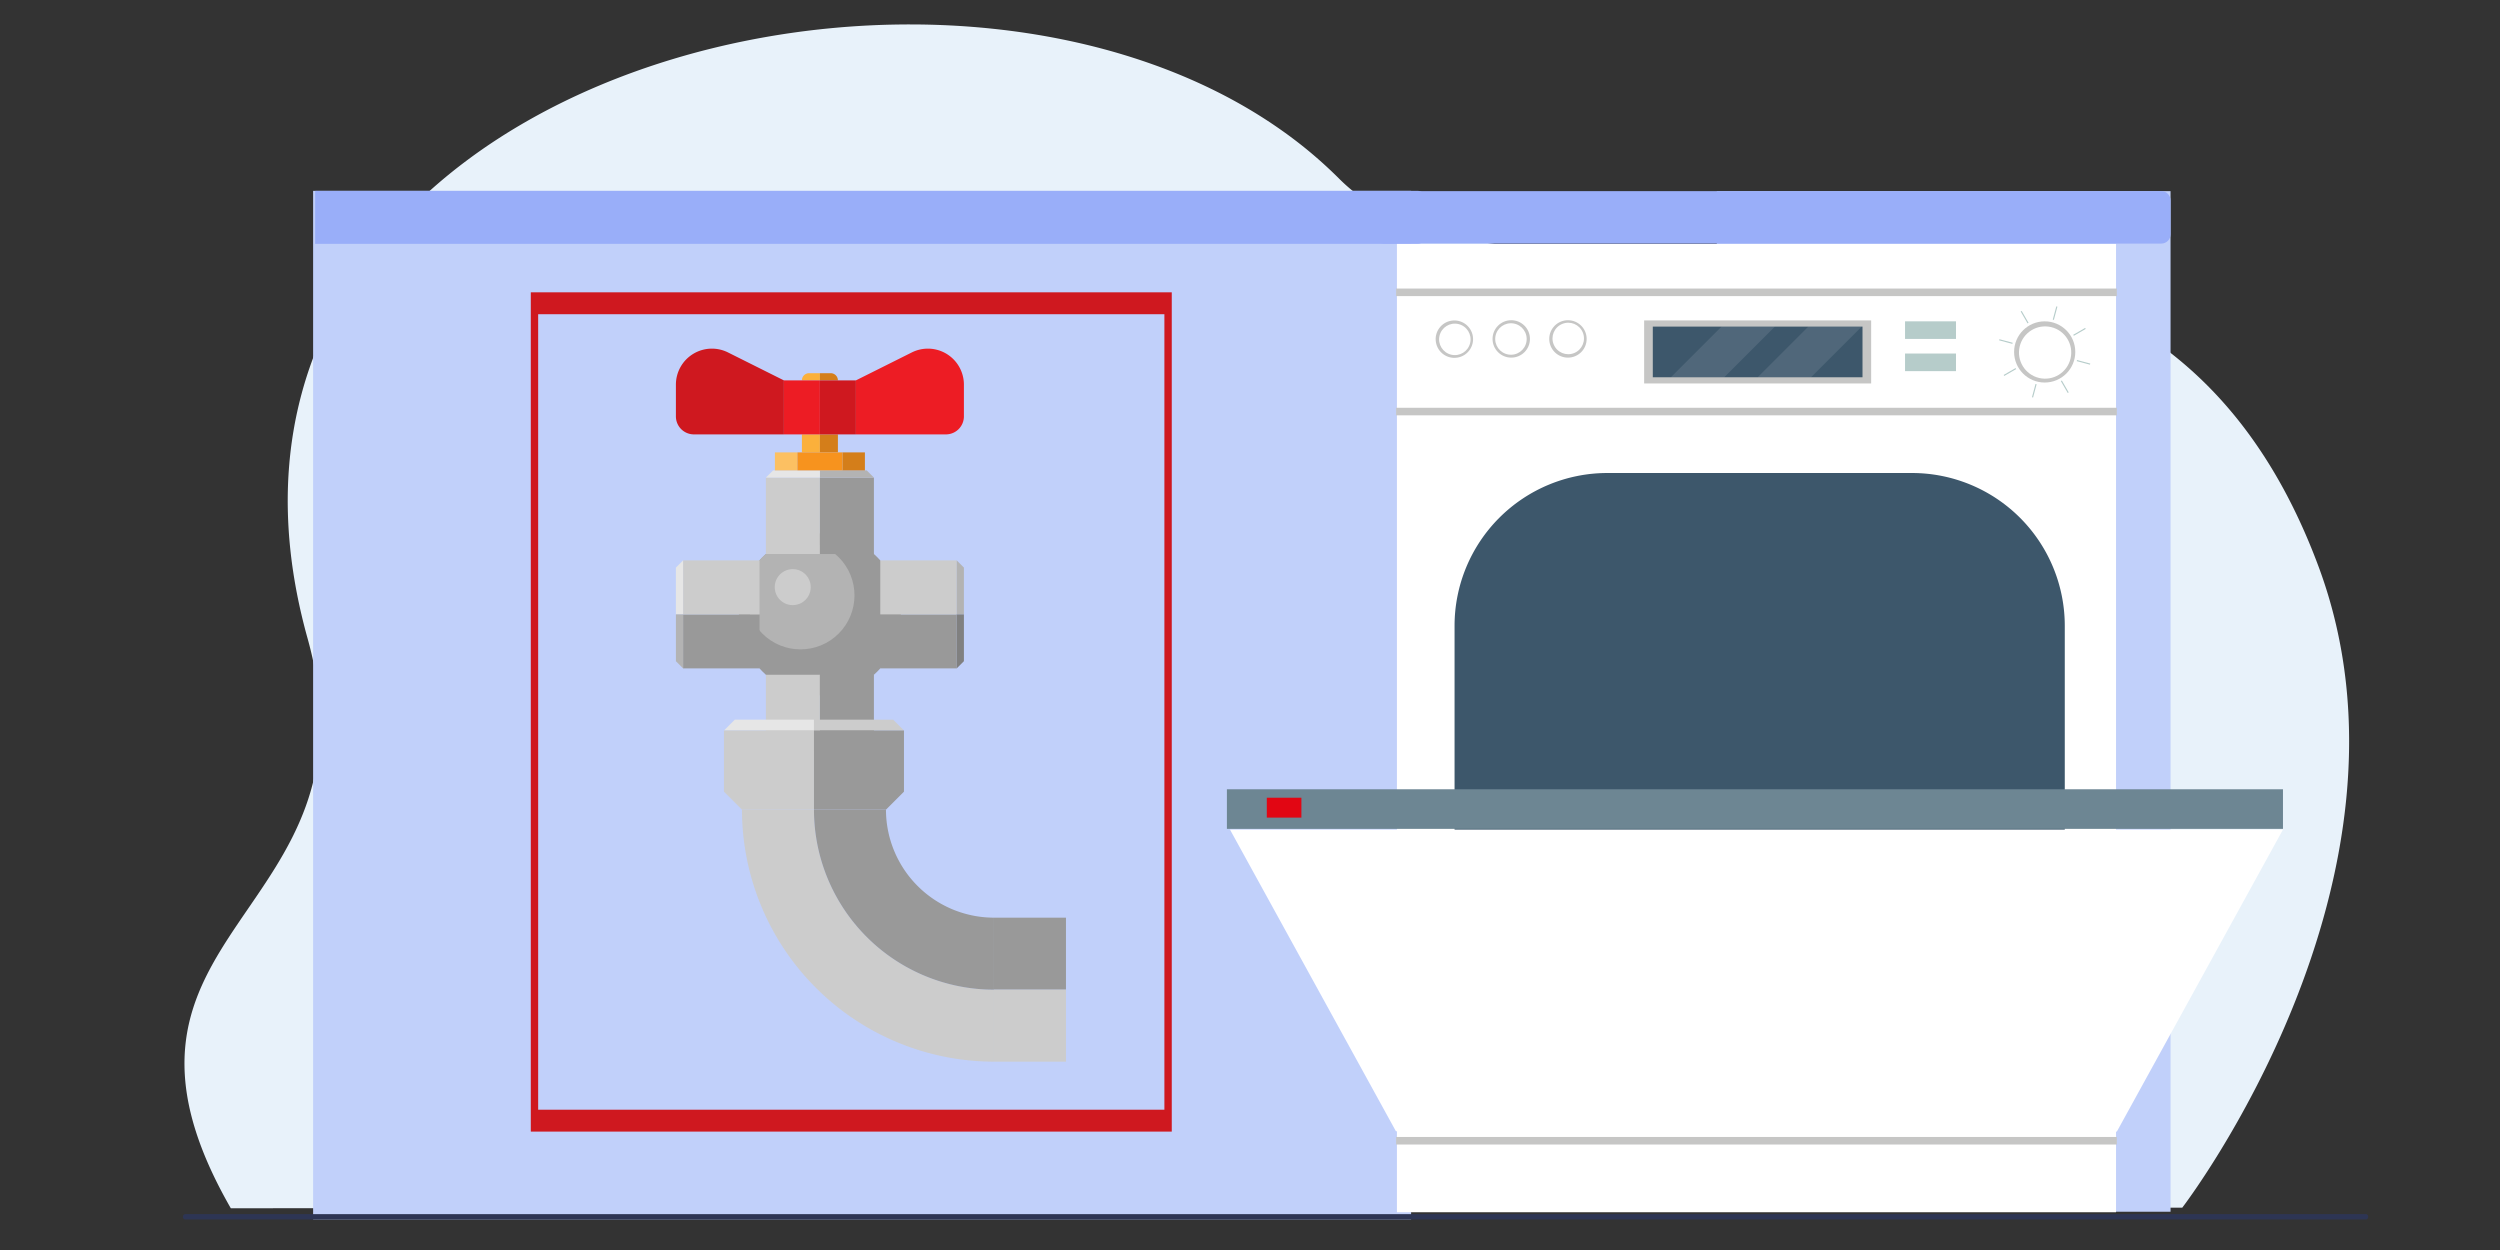
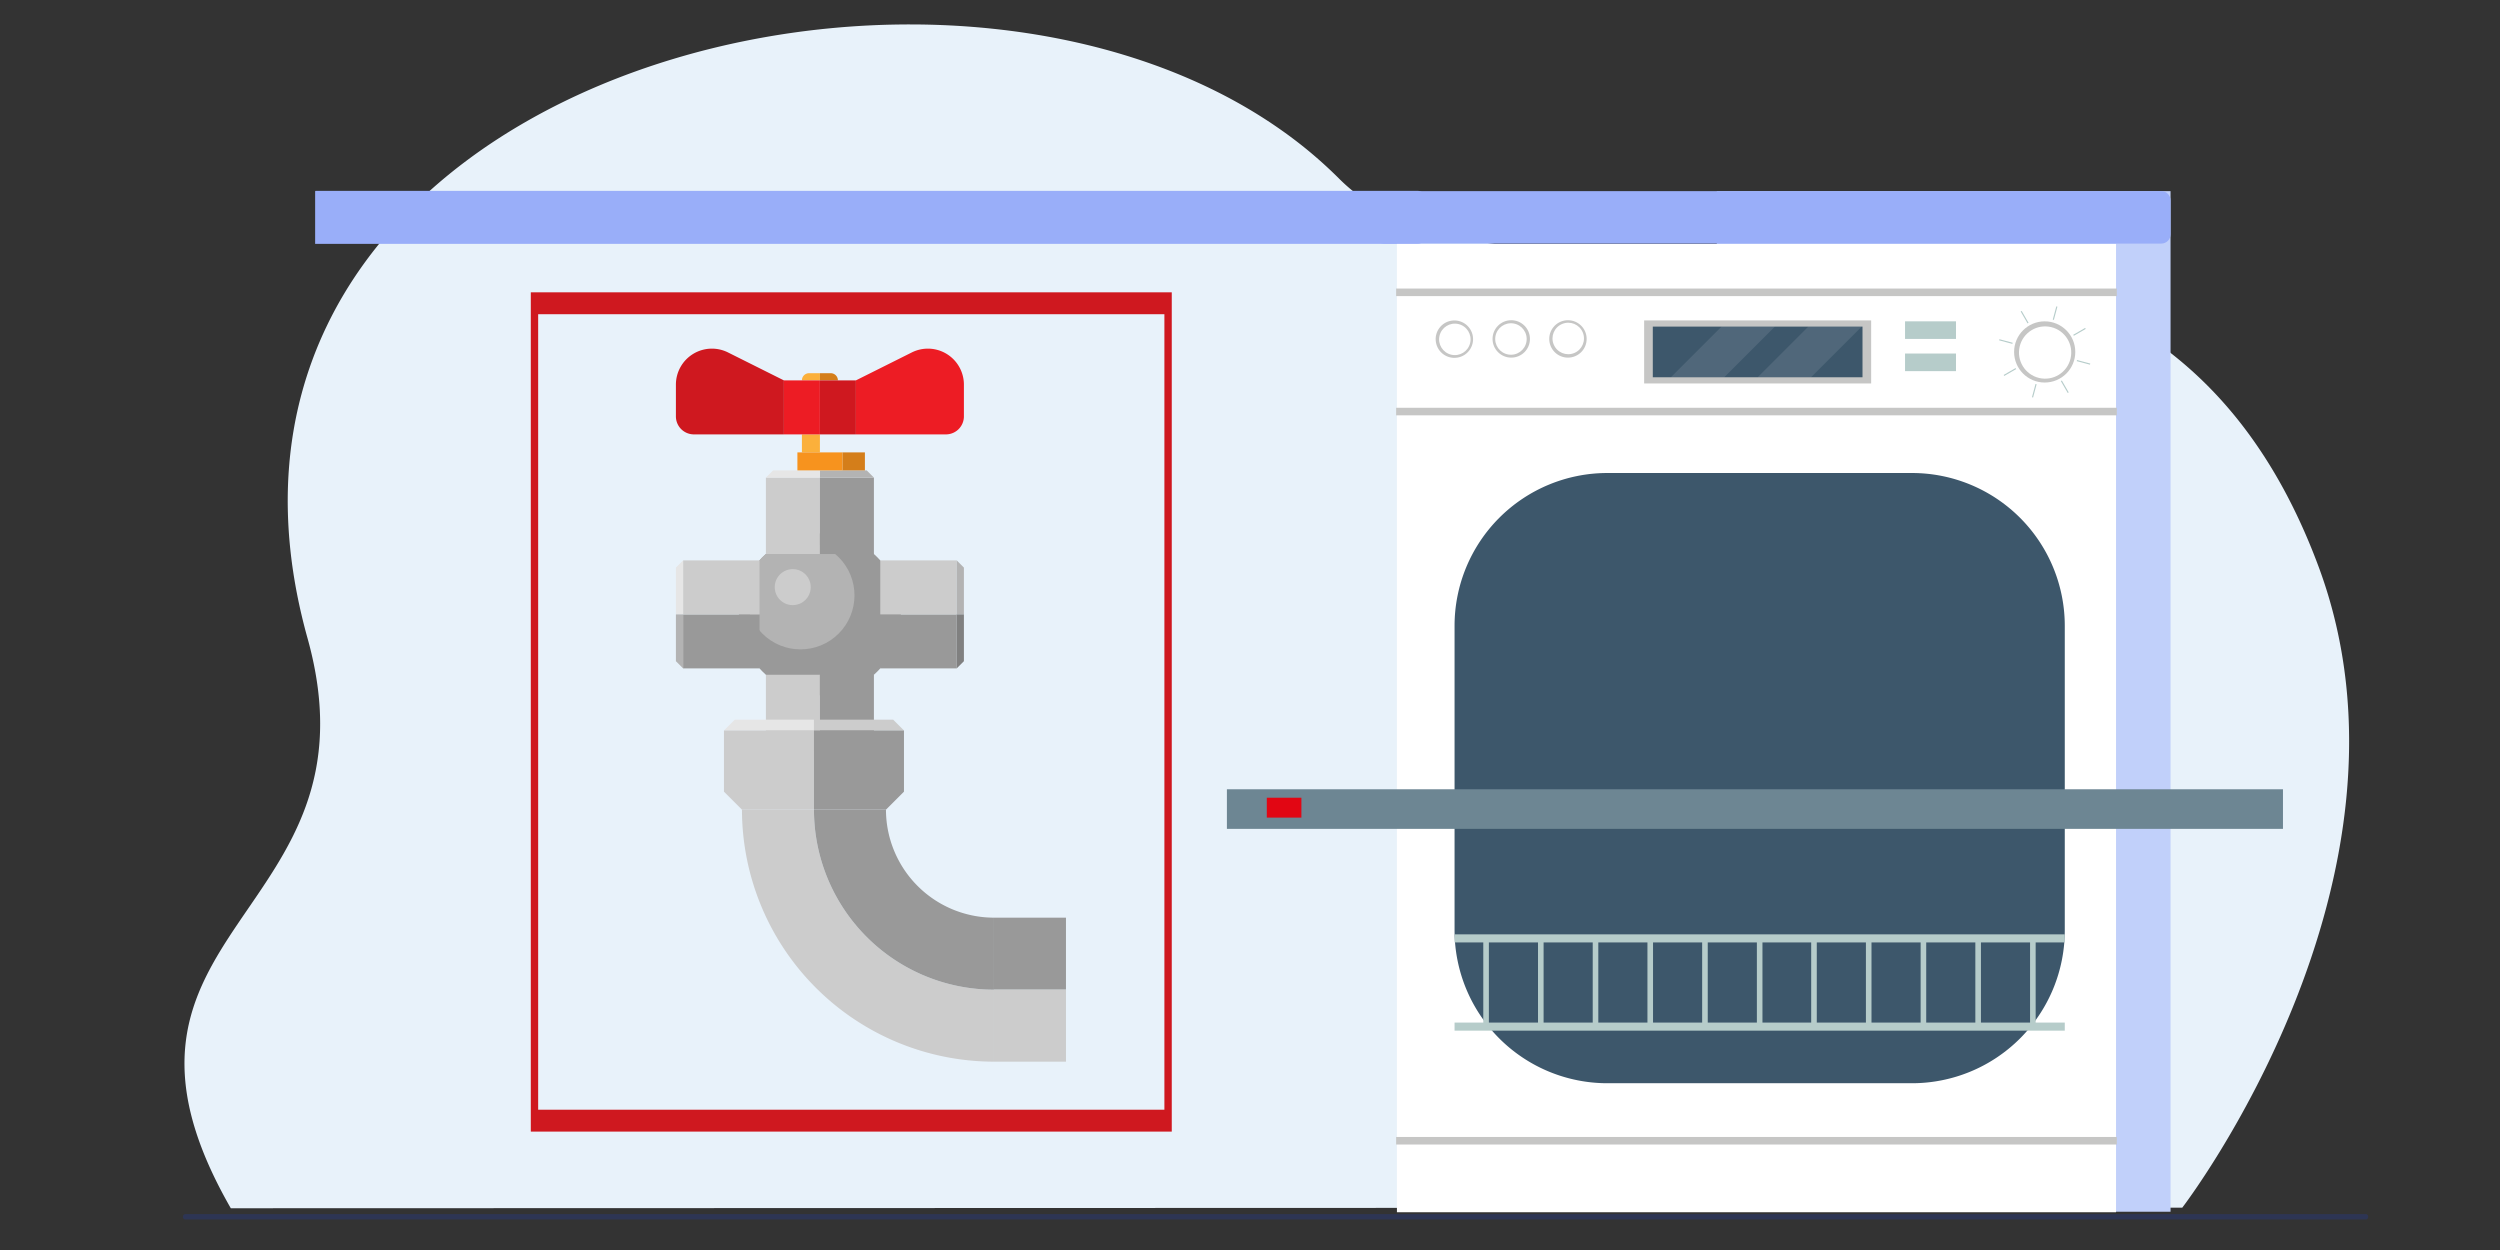
<svg xmlns="http://www.w3.org/2000/svg" xmlns:xlink="http://www.w3.org/1999/xlink" viewBox="0 0 1200 600">
  <rect x="0" y="0" width="1200" height="600" fill="#333333" stroke="none" />
  <path d="M110.788 579.958l936.702-.284s121.214-157.71 65.402-307.765C1020.405 23.256 736.7 179.748 642.715 85.697a211.01 211.01 0 0 0-27.686-23.243c-20.028-14.136-42.713-25.235-67.055-33.4C363.11-32.959 82.942 74.302 147.612 306.342c37.457 134.392-113.996 139.277-36.824 273.616z" fill="#e8f2fa" />
-   <path d="M150.297 91.609h527.037v493.708H150.297z" fill="#c1d0fa" />
  <path d="M151.584 91.609H680.29a4.571 4.571 0 0 1 4.571 4.571v16.293a4.571 4.571 0 0 1-4.571 4.571H151.265a0 0 0 0 1 0 0V91.927a.319.319 0 0 1 .319-.319z" fill="#99aef9" />
  <path d="M562.446 543.171H254.785V140.315h307.661zm-304.127-10.508h300.593v-381.84H258.319z" fill="#cf181f" />
  <path d="M824.055 91.73h217.813v489.894H824.055z" fill="#c1d0fa" />
  <path d="M88.962 582.784h1046.601a1.15 1.15 0 0 1 1.15 1.15v.267a1.15 1.15 0 0 1-1.15 1.15H88.962a1.15 1.15 0 0 1-1.15-1.15v-.267a1.15 1.15 0 0 1 1.15-1.15z" fill="#2d3554" />
  <path d="M670.524 117.043h345.171v464.833H670.524z" fill="#fff" />
  <path d="M771.548 227.044h146.185a73.36 73.36 0 0 1 73.36 73.36V446.59a73.36 73.36 0 0 1-73.36 73.36H771.548a73.36 73.36 0 0 1-73.36-73.36V300.404a73.36 73.36 0 0 1 73.36-73.36z" fill="#3d576b" />
  <path d="M670.139 138.504h345.939v3.624H670.139zm0 57.231h345.939v3.624H670.139zm119.053-41.934h108.962v30.26H789.192z" fill="#c6c6c5" />
  <path d="M793.343 156.769h100.659v24.323H793.343z" fill="#3d576b" />
  <path d="M851.956 156.769l-24.32 24.323h-25.618l24.325-24.323h25.613zm41.654 0l-24.319 24.323h-25.619l24.326-24.323h25.612z" opacity=".1" fill="#fff" />
  <circle cx="981.453" cy="168.931" r="14.685" fill="#c6c6c5" />
  <circle cx="981.453" cy="168.931" r="12.546" transform="matrix(.23 -.973 .973 .23 591.549 1085.316)" fill="#fff" />
  <path d="M992.498 188.618l-3.29-5.699.481-.278 3.29 5.699zm-22.091-39.373l3.29 5.699-.481.278-3.29-5.699zm-8.641 30.732l5.699-3.29.278.481-5.699 3.29zm39.373-22.091l-5.699 3.29-.278-.481 5.699-3.29zM987.563 147.2l-1.703 6.356-.536-.144 1.703-6.356zm-12.221 43.462l1.703-6.356.536.144-1.703 6.356zm27.842-15.621l-6.356-1.703.144-.536 6.356 1.703zm-43.462-12.22l6.356 1.703-.144.536-6.356-1.703zm-45.306-8.575h24.461v8.437h-24.461zm0 15.457h24.461v8.437h-24.461z" fill="#b6ccca" />
  <circle cx="698.188" cy="162.683" r="8.98" transform="matrix(.987 -.16 .16 .987 -17.044 113.937)" fill="#c6c6c5" />
  <circle cx="698.188" cy="162.683" r="7.553" transform="matrix(.23 -.973 .973 .23 379.447 804.817)" fill="#fff" />
  <circle cx="725.401" cy="162.683" r="8.98" fill="#c6c6c5" />
  <circle cx="725.401" cy="162.683" r="7.553" transform="matrix(.16 -.987 .987 .16 448.622 852.658)" fill="#fff" />
  <circle cx="752.614" cy="162.683" r="8.98" fill="#c6c6c5" />
  <circle cx="752.614" cy="162.683" r="7.553" transform="matrix(.924 -.383 .383 .924 -4.967 300.396)" fill="#fff" />
  <g fill="#b6ccca">
    <path d="M698.188 448.491h292.905v3.875H698.188zm0 42.347h292.905v3.875H698.188z" />
    <path d="M843.3 450.429h2.681v42.347H843.3z" />
    <use xlink:href="#B" />
    <use xlink:href="#B" x="26.264" />
    <use xlink:href="#B" x="52.528" />
    <use xlink:href="#B" x="78.793" />
    <use xlink:href="#B" x="105.057" />
    <use xlink:href="#B" x="262.452" />
    <use xlink:href="#B" x="157.394" />
    <use xlink:href="#B" x="183.659" />
    <use xlink:href="#B" x="209.923" />
    <use xlink:href="#B" x="236.187" />
  </g>
  <path d="M670.139 545.747h345.939v3.624H670.139z" fill="#c6c6c5" />
-   <path d="M670.042 543.004l-79.651-144.806h505.437l-79.743 144.973-346.043-.167z" fill="#fff" />
  <path d="M588.914 378.858h506.914v19.006H588.914z" fill="#6d8693" />
  <path d="M608.065 382.905h16.607v9.549h-16.607z" fill="#e20613" />
  <path d="M1041.869 96.186v16.28c0 2.461-1.995 4.456-4.456 4.456H664.386c-2.461 0-4.456-1.995-4.456-4.456v-16.28c0-2.461 1.995-4.455 4.455-4.455h373.027c2.461 0 4.456 1.995 4.456 4.456z" fill="#99aef9" />
  <circle cx="393.555" cy="294.909" r="38.881" fill="#999" />
  <circle cx="384.309" cy="285.772" r="25.92" transform="matrix(.707 -.707 .707 .707 -89.51 355.448)" fill="#b3b3b3" />
  <g fill="#ccc">
    <circle cx="380.595" cy="281.949" r="8.64" transform="matrix(.987 -.159 .159 .987 -39.963 64.053)" />
    <path d="M367.635 229.244h25.92v36.687h-25.92z" />
  </g>
  <path d="M393.555 229.244h25.92v36.687h-25.92z" fill="#999" />
  <path d="M393.555 225.788v3.456h25.92l-3.456-3.456z" fill="#b3b3b3" />
  <path d="M393.555 225.788v3.456h-25.92l3.456-3.456z" fill="#e6e6e6" />
  <path d="M367.635 323.887h25.92v36.687h-25.92z" fill="#ccc" />
  <path d="M393.555 323.887h25.92v36.687h-25.92z" fill="#999" />
  <path d="M393.555 364.03v-3.456h25.92l-3.456 3.456z" fill="#b3b3b3" />
  <path d="M393.555 364.03v-3.456h-25.92l3.456 3.456z" fill="#e6e6e6" />
  <path d="M422.532 294.909h36.688v25.92h-36.688z" fill="#999" />
  <path d="M422.532 268.989h36.688v25.92h-36.688z" fill="#ccc" />
  <path d="M462.676 294.909h-3.456v-25.92h0l3.456 3.456z" fill="#b3b3b3" />
  <path d="M462.676 294.909h-3.456v25.92h0l3.456-3.456z" fill="gray" />
  <path d="M327.89 294.909h36.688v25.92H327.89z" fill="#999" />
  <path d="M327.89 268.989h36.688v25.92H327.89z" fill="#ccc" />
  <path d="M324.434 294.909h3.456v-25.92h0l-3.456 3.456z" fill="#e6e6e6" />
  <path d="M324.434 294.909h3.456v25.92h0l-3.456-3.456z" fill="#b3b3b3" />
  <path d="M384.915 208.507h8.64v8.64h-8.64z" fill="#fbb03b" />
-   <path d="M393.555 208.507h8.64v8.64h-8.64z" fill="#d47e1a" />
  <path d="M393.555 179.132v3.456h-8.64a3.456 3.456 0 0 1 3.456-3.456z" fill="#fbb03b" />
  <path d="M402.195 182.588h-8.64v-3.456h5.184a3.456 3.456 0 0 1 3.456 3.456z" fill="#d47e1a" />
-   <path d="M376.275 182.588h17.28v25.92h-17.28z" fill="#ed1c24" />
+   <path d="M376.275 182.588h17.28v25.92h-17.28" fill="#ed1c24" />
  <path d="M393.555 182.588h17.28v25.92h-17.28z" fill="#cf181f" />
  <path d="M454.036 208.508h-43.201v-25.92l26.832-13.416a17.28 17.28 0 0 1 25.008 15.456v15.24a8.64 8.64 0 0 1-8.64 8.64z" fill="#ed1c24" />
  <path d="M333.074 208.508h43.201v-25.92l-26.832-13.416a17.28 17.28 0 0 0-25.008 15.456v15.24a8.64 8.64 0 0 0 8.64 8.64z" fill="#cf181f" />
-   <path d="M371.954 217.148h10.8v8.64h-10.8z" fill="#fcc062" />
  <path d="M404.355 217.148h10.8v8.64h-10.8z" fill="#d47e1a" />
  <path d="M382.754 217.148h21.6v8.64h-21.6z" fill="#f7931e" />
  <path d="M477.106 475.04V509.6a121.1 121.1 0 0 1-120.962-120.961h34.561a86.401 86.401 0 0 0 86.4 86.401z" fill="#ccc" />
  <path d="M390.705 388.639h34.56a51.9 51.9 0 0 0 51.841 51.841v34.56a86.401 86.401 0 0 1-86.4-86.401z" fill="#999" />
  <path d="M347.505 350.622l5.184-5.184h38.016v5.184z" fill="#e6e6e6" />
  <g fill="#ccc">
    <path d="M390.705 350.622v38.017h-34.56l-8.64-8.64v-29.376z" />
    <path d="M390.705 345.438h38.017l5.184 5.184h-43.201z" />
  </g>
  <path d="M433.906 350.622v29.376l-8.64 8.64h-34.56v-38.017zm43.2 89.857h34.56v34.561h-34.56z" fill="#999" />
  <path d="M477.106 475.04h34.56v34.56h-34.56z" fill="#ccc" />
  <defs>
    <path id="B" d="M711.979 450.429h2.681v42.347h-2.681z" />
  </defs>
</svg>